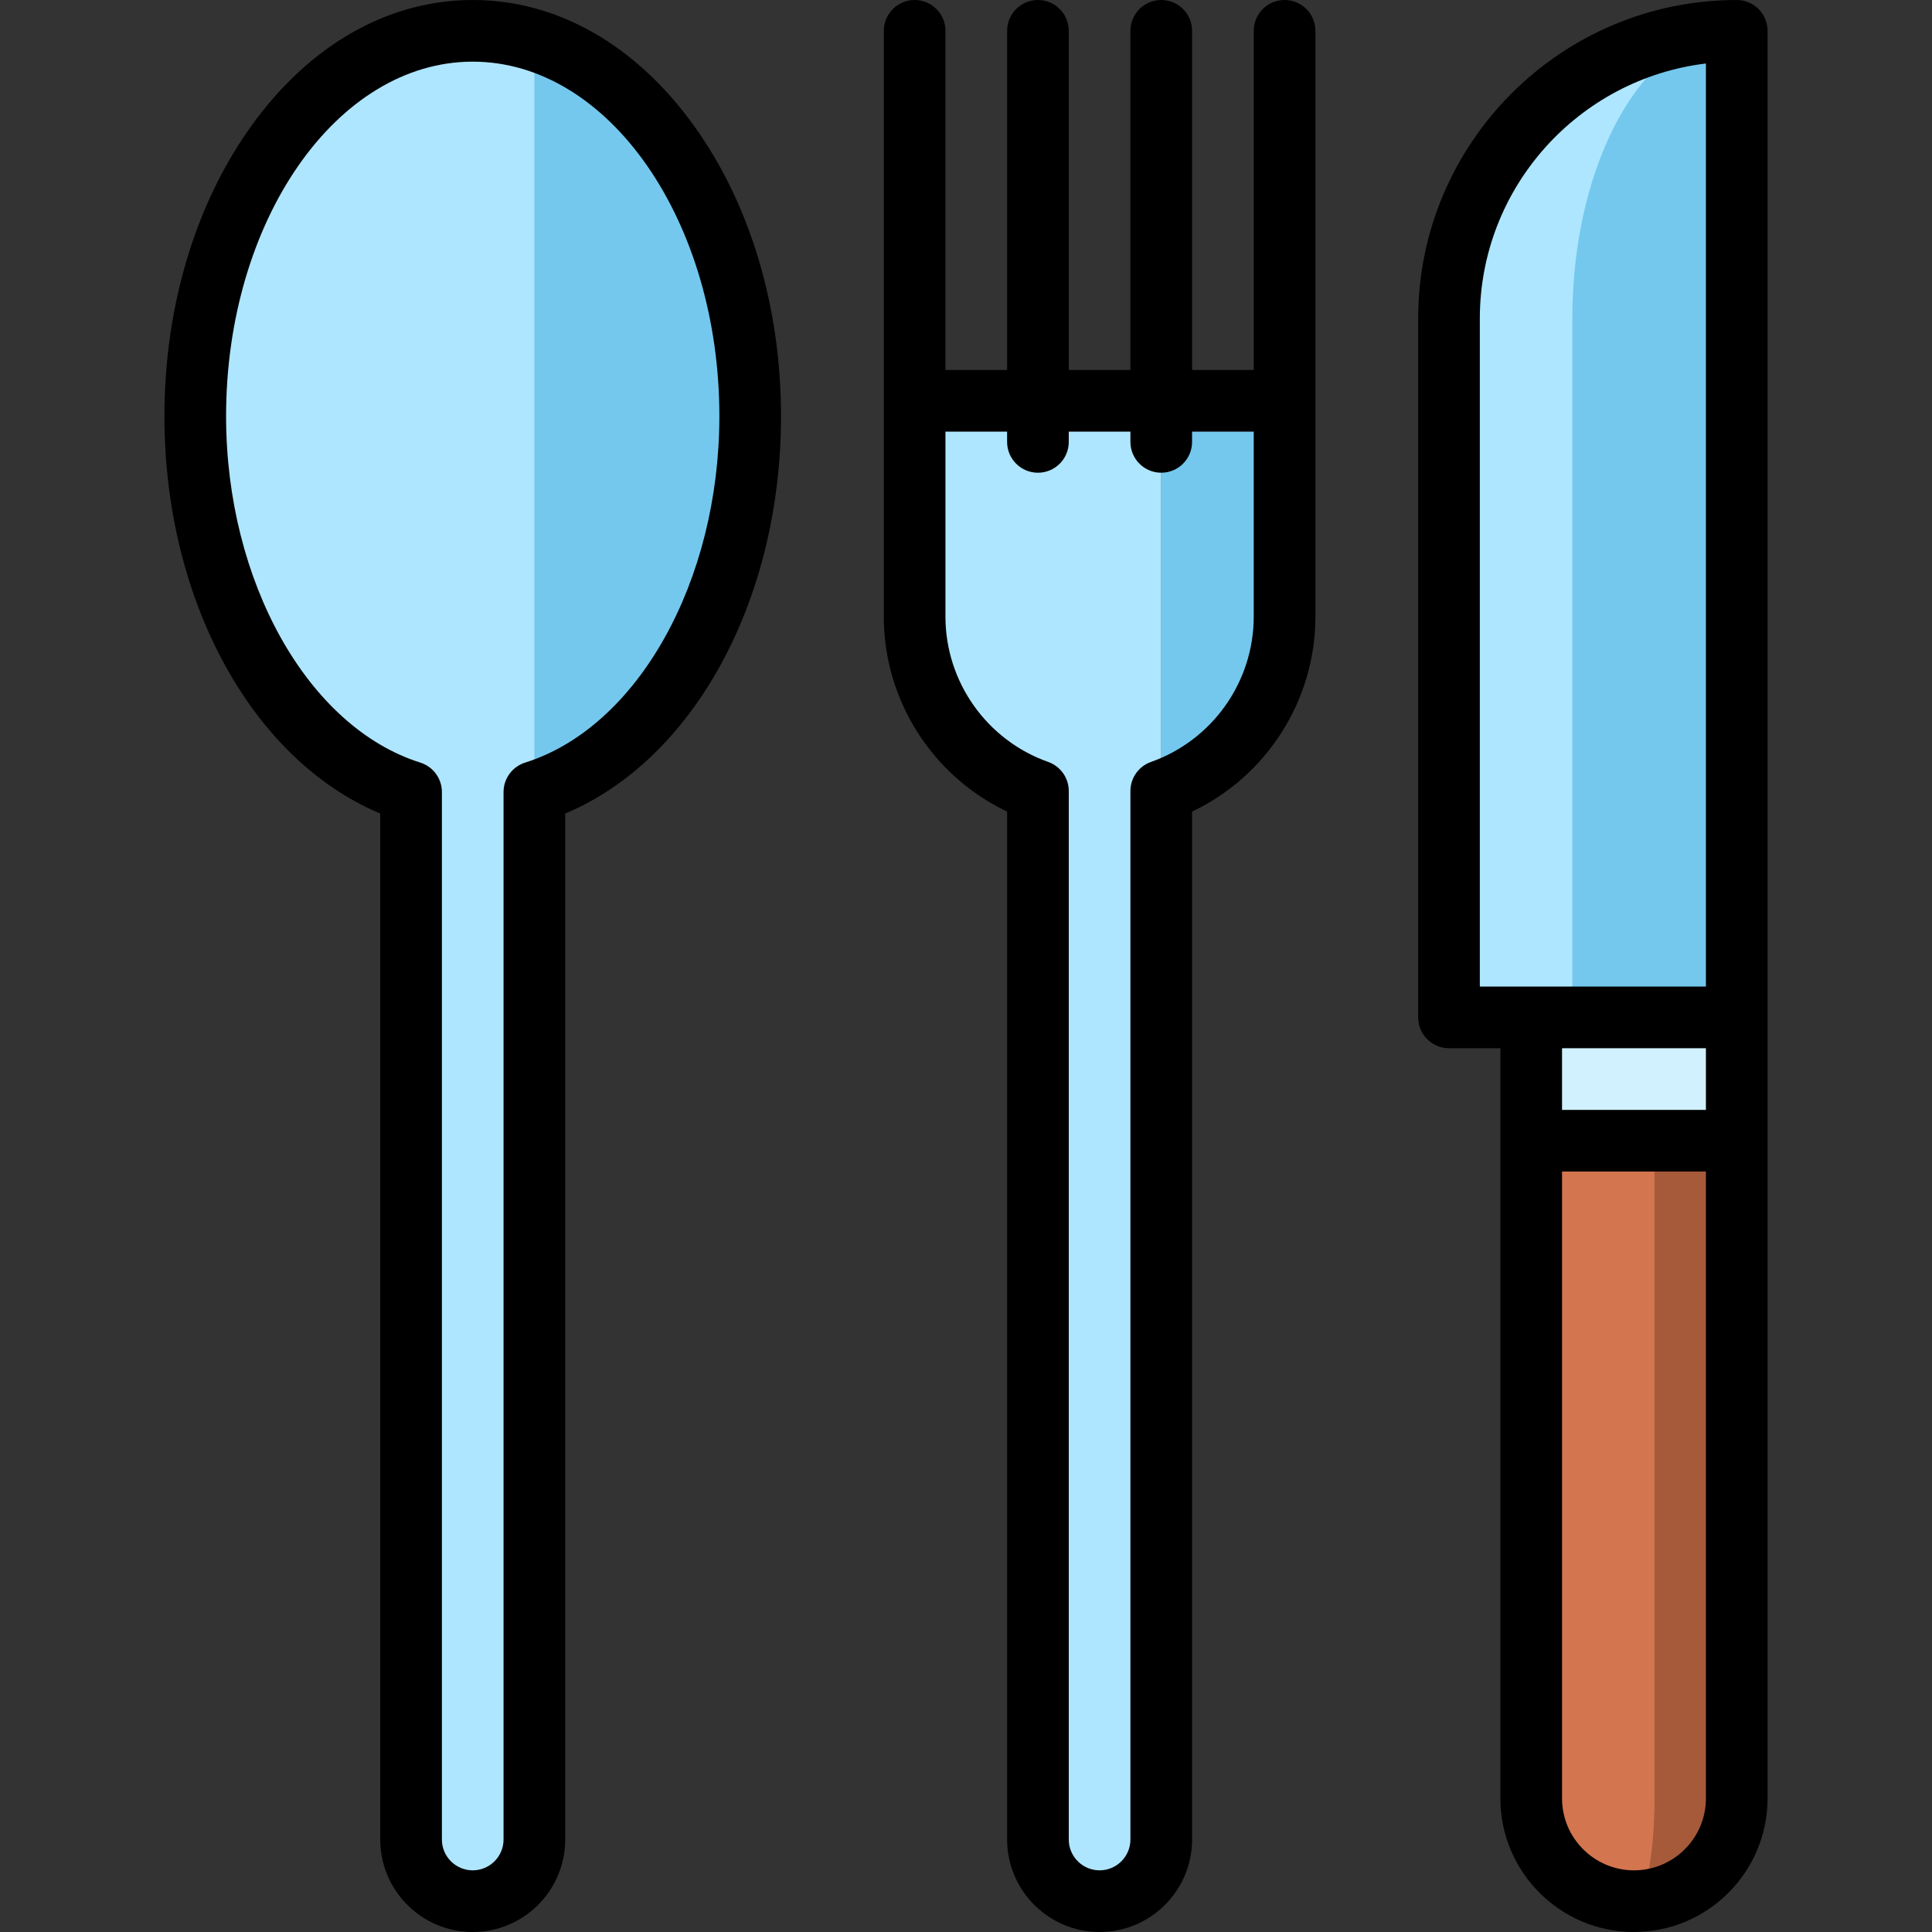
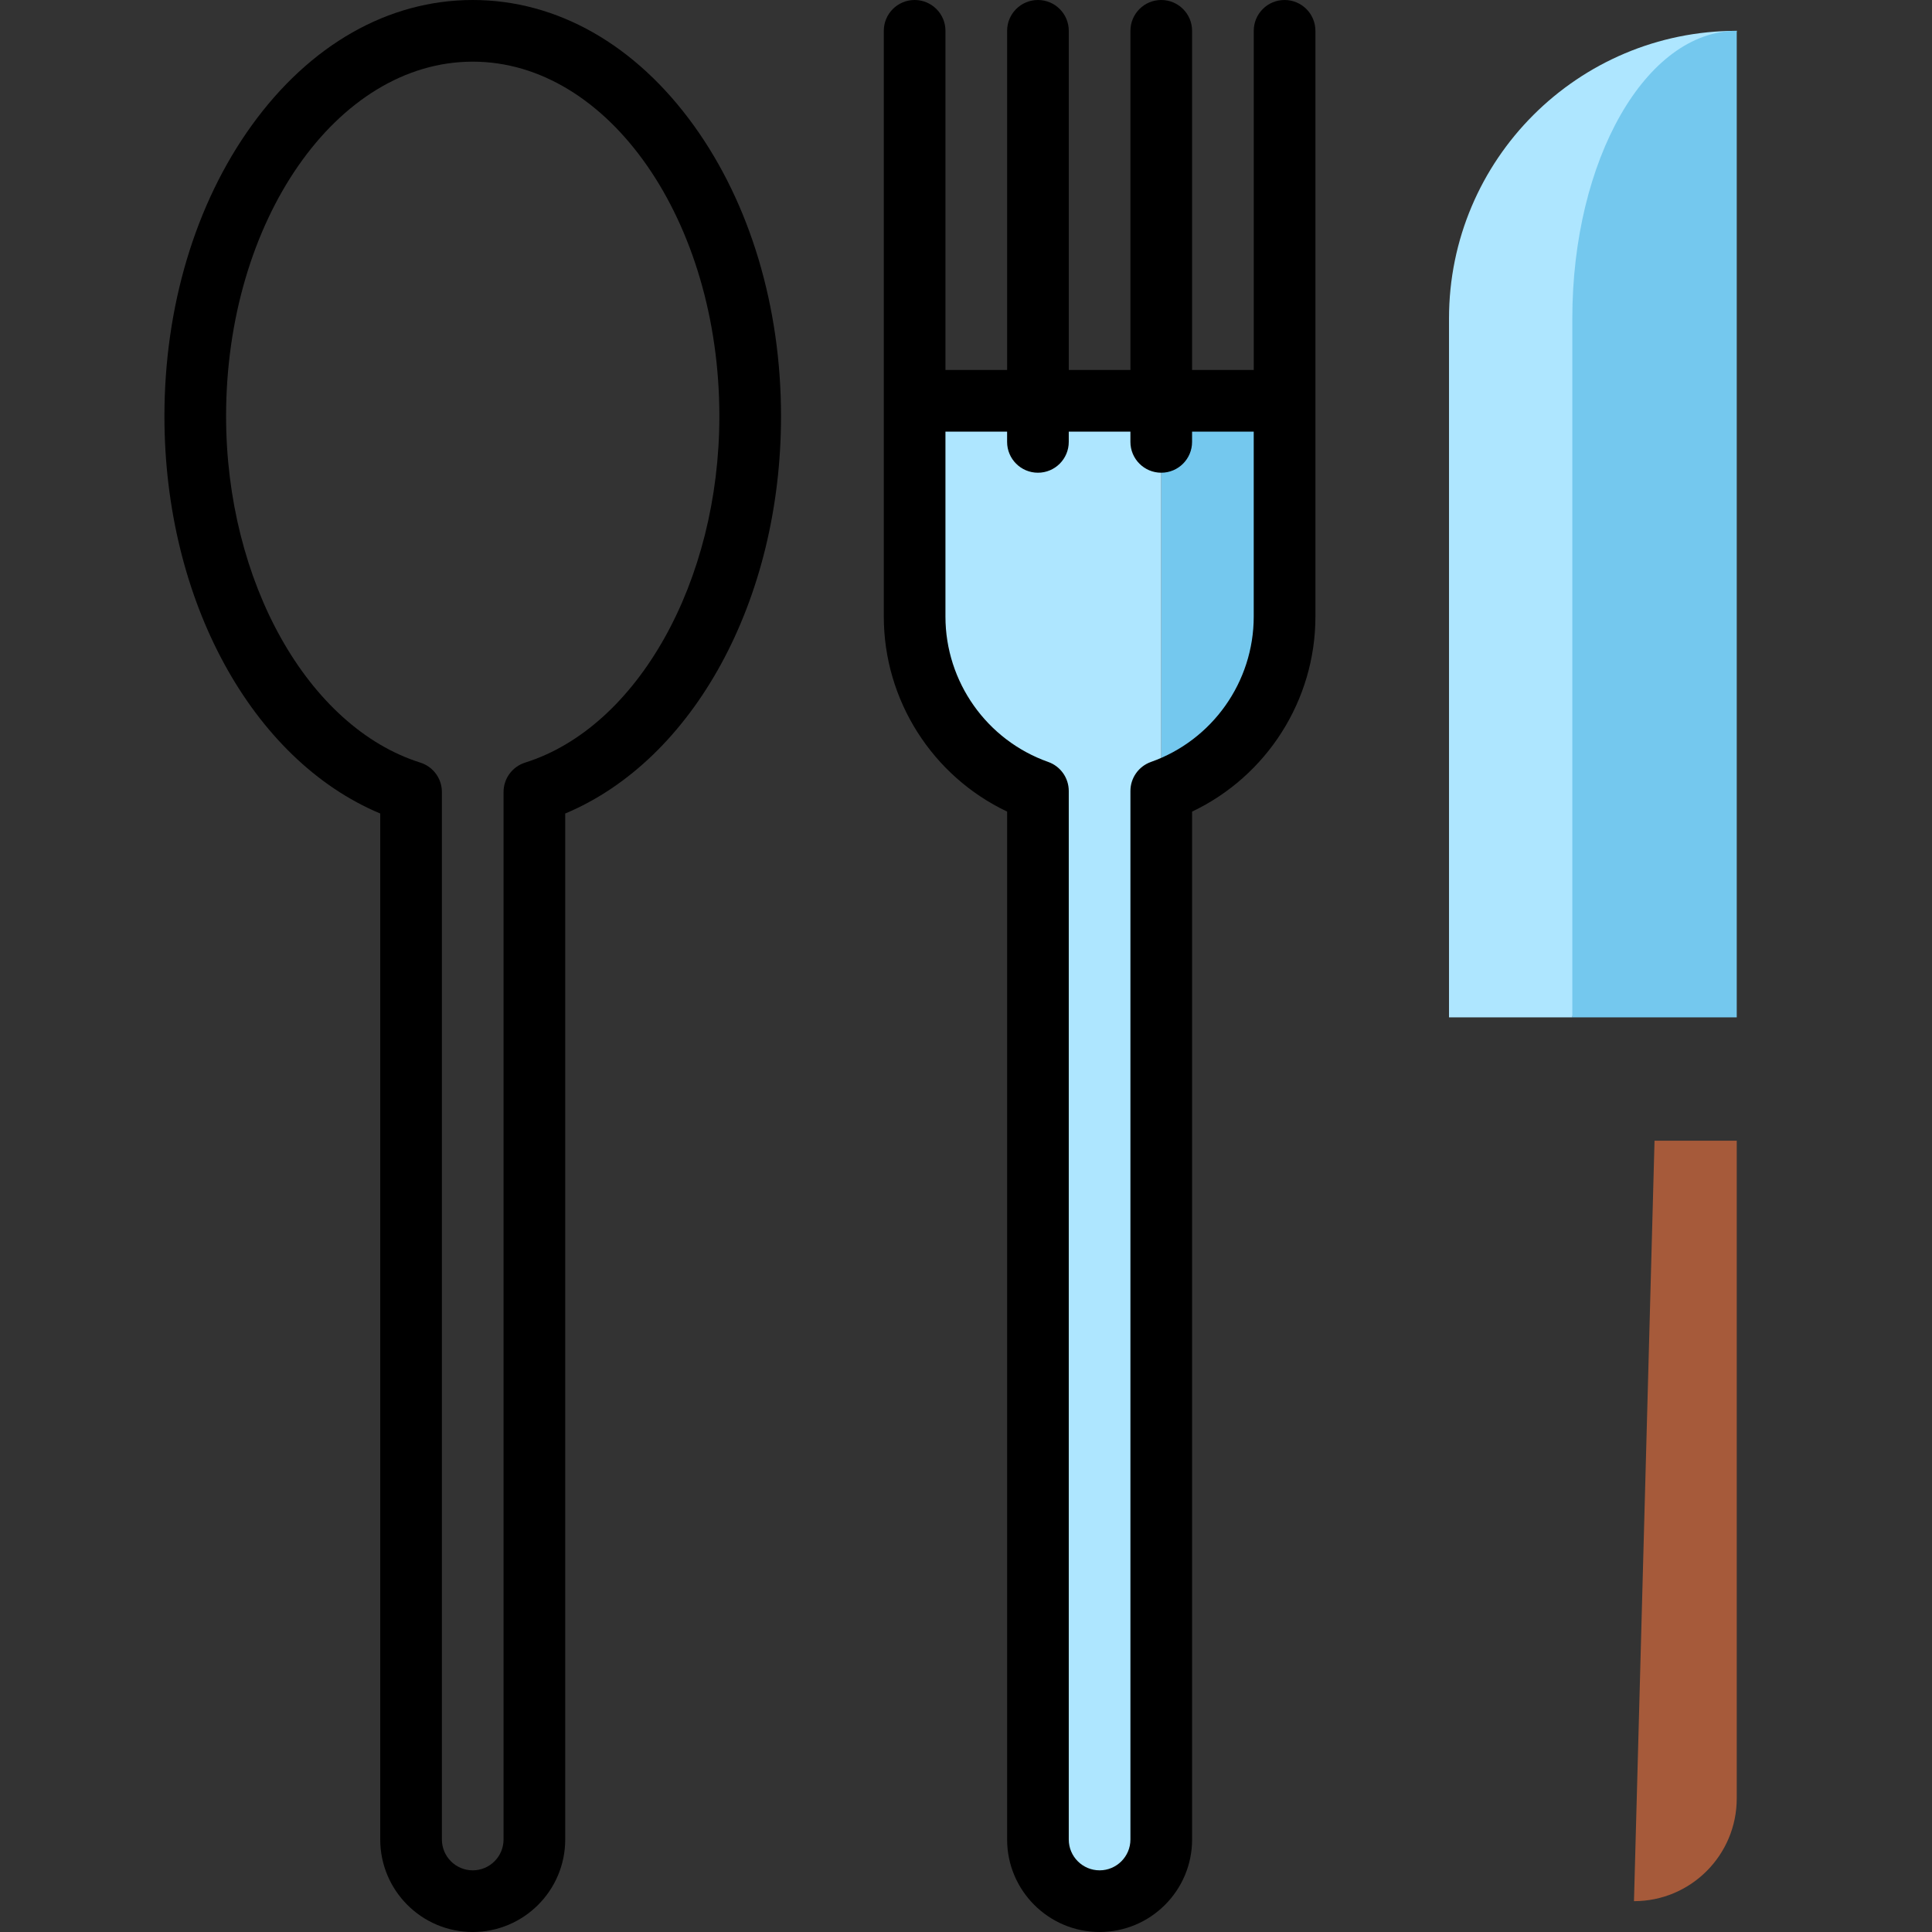
<svg xmlns="http://www.w3.org/2000/svg" version="1.1" id="Layer_1" x="0px" y="0px" viewBox="0 0 512 512" style="enable-background:new 0 0 512 512;" xml:space="preserve">
  <rect x="0" y="0" width="512" height="512" fill="#333333" stroke="none" />
-   <path style="fill:#74C8EE;" d="M141.617,10.705l-21.787,99.593l21.787,99.593c32.745-10.321,57.191-50.991,57.191-99.593  C198.809,61.695,174.362,21.026,141.617,10.705z" />
-   <path style="fill:#AEE6FF;" d="M125.277,8.17c-40.61,0-73.532,45.724-73.532,102.128c0,48.603,24.446,89.272,57.191,99.593v277.599  c0,9.024,7.316,16.34,16.34,16.34s16.34-7.316,16.34-16.34V10.705C136.361,9.048,130.893,8.17,125.277,8.17z" />
-   <polygon style="fill:#D1F1FF;" points="460.255,269.617 460.255,302.298 405.787,302.298 405.787,269.617 416.681,269.617 " />
  <path style="fill:#A65A3A;" d="M438.468,302.298l-5.447,201.532c15.044,0,27.234-12.19,27.234-27.234V302.298H438.468z" />
-   <path style="fill:#D3754F;" d="M438.468,302.298v174.298c0,15.044-2.44,27.234-5.447,27.234c-15.044,0-27.234-12.19-27.234-27.234  V302.298H438.468z" />
  <path style="fill:#74C8EE;" d="M340.426,106.213v57.191c0,21.341-13.639,39.489-32.681,46.222V106.213H340.426z" />
  <g>
    <path style="fill:#AEE6FF;" d="M307.745,209.626v277.863c0,9.02-7.32,16.34-16.34,16.34c-9.02,0-16.34-7.321-16.34-16.34V209.626   c-19.042-6.732-32.681-24.881-32.681-46.222v-57.191h65.362V209.626z" />
    <path style="fill:#AEE6FF;" d="M384,84.426v185.191h32.681L460.255,8.17C418.141,8.17,384,42.311,384,84.426z" />
  </g>
  <path style="fill:#74C8EE;" d="M460.255,8.17v261.447h-43.574V84.426C416.681,42.311,436.191,8.17,460.255,8.17z" />
  <path d="M125.277,0c-22.34,0-43.161,11.828-58.625,33.308c-14.882,20.668-23.077,48.01-23.077,76.99  c0,48.86,23.233,91.076,57.191,105.292v271.899c0,13.515,10.995,24.511,24.511,24.511s24.511-10.996,24.511-24.511V215.59  c33.959-14.216,57.191-56.433,57.191-105.292c0-28.979-8.195-56.321-23.077-76.99C168.437,11.828,147.616,0,125.277,0z   M139.162,202.099c-3.402,1.072-5.715,4.227-5.715,7.792v277.598c0,4.506-3.665,8.17-8.17,8.17c-4.506,0-8.17-3.665-8.17-8.17  V209.892c0-3.565-2.313-6.72-5.715-7.792c-29.827-9.401-51.477-48.01-51.477-91.802c0-51.809,29.321-93.957,65.362-93.957  s65.362,42.148,65.362,93.957C190.638,154.089,168.988,192.698,139.162,202.099z" />
-   <path d="M460.255,0c-46.552,0-84.426,37.874-84.426,84.426v185.191c0,4.513,3.658,8.17,8.17,8.17h13.617v198.809  c0,19.522,15.883,35.404,35.404,35.404c19.521,0,35.404-15.882,35.404-35.404V8.17C468.426,3.657,464.767,0,460.255,0z   M452.085,294.128h-38.128v-16.34h38.128V294.128z M392.17,261.447V84.426c0-34.779,26.209-63.55,59.915-67.598v244.619H392.17z   M433.021,495.66c-10.511,0-19.064-8.553-19.064-19.064V310.468h38.128v166.128C452.085,487.107,443.533,495.66,433.021,495.66z" />
  <path d="M340.426,0c-4.512,0-8.17,3.657-8.17,8.17v89.872h-16.34V8.17c0-4.513-3.658-8.17-8.17-8.17c-4.512,0-8.17,3.657-8.17,8.17  v89.872h-16.34V8.17c0-4.513-3.658-8.17-8.17-8.17c-4.512,0-8.17,3.657-8.17,8.17v89.872h-16.34V8.17c0-4.513-3.658-8.17-8.17-8.17  c-4.512,0-8.17,3.657-8.17,8.17v155.234c0,22.211,12.914,42.296,32.681,51.677v272.408c0,13.515,10.995,24.511,24.511,24.511  c13.516,0,24.511-10.996,24.511-24.511V215.081c19.766-9.38,32.681-29.466,32.681-51.677V8.17C348.596,3.657,344.938,0,340.426,0z   M305.021,201.922c-3.265,1.155-5.447,4.241-5.447,7.703v277.865c0,4.506-3.665,8.17-8.17,8.17s-8.17-3.665-8.17-8.17V209.626  c0-3.463-2.182-6.549-5.447-7.703c-16.289-5.758-27.234-21.238-27.234-38.518v-49.021h16.34v2.723c0,4.513,3.658,8.17,8.17,8.17  c4.512,0,8.17-3.657,8.17-8.17v-2.724h16.34v2.723c0,4.513,3.658,8.17,8.17,8.17c4.512,0,8.17-3.657,8.17-8.17v-2.723h16.34v49.021  C332.255,180.684,321.31,196.162,305.021,201.922z" />
  <g>
</g>
  <g>
</g>
  <g>
</g>
  <g>
</g>
  <g>
</g>
  <g>
</g>
  <g>
</g>
  <g>
</g>
  <g>
</g>
  <g>
</g>
  <g>
</g>
  <g>
</g>
  <g>
</g>
  <g>
</g>
  <g>
</g>
</svg>